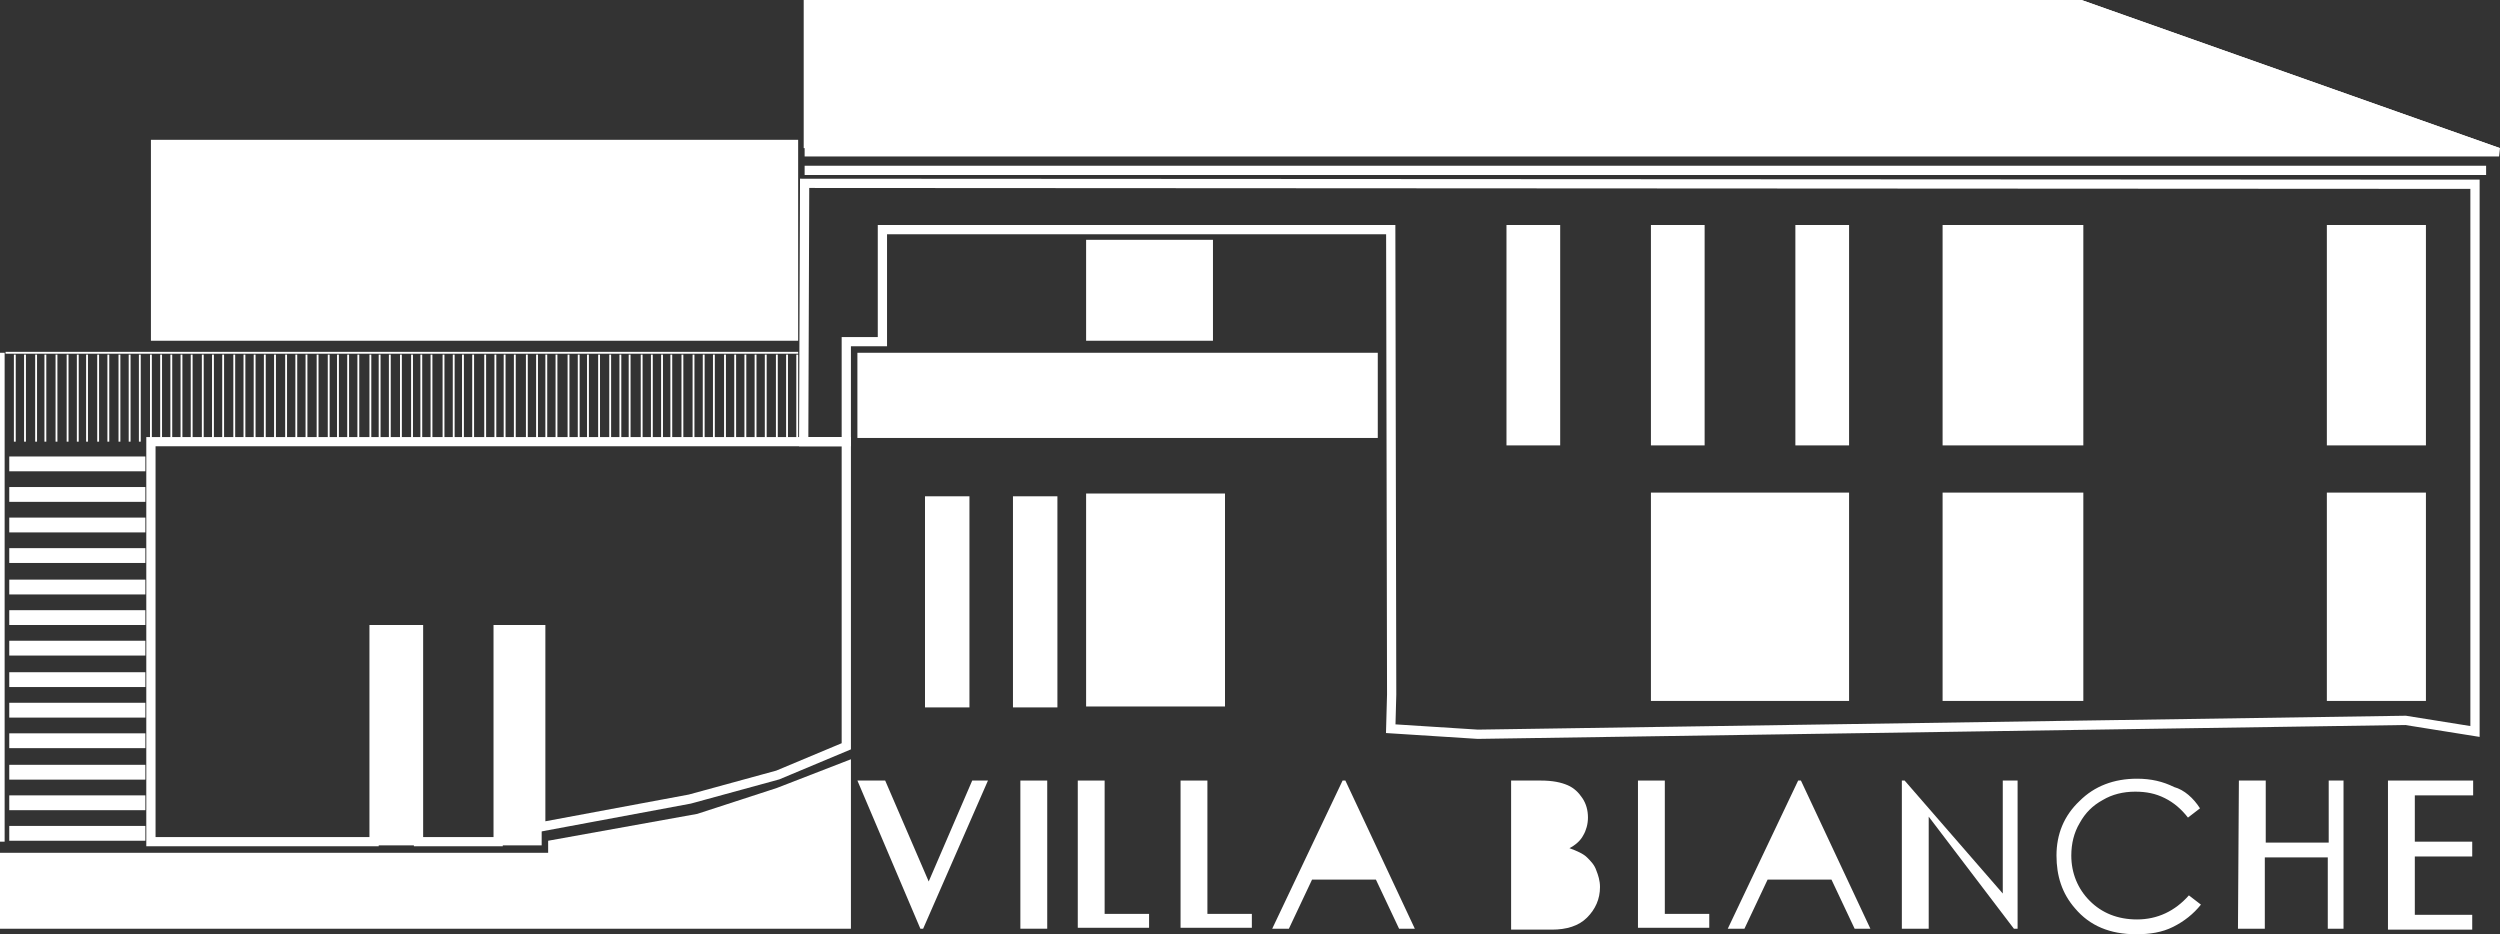
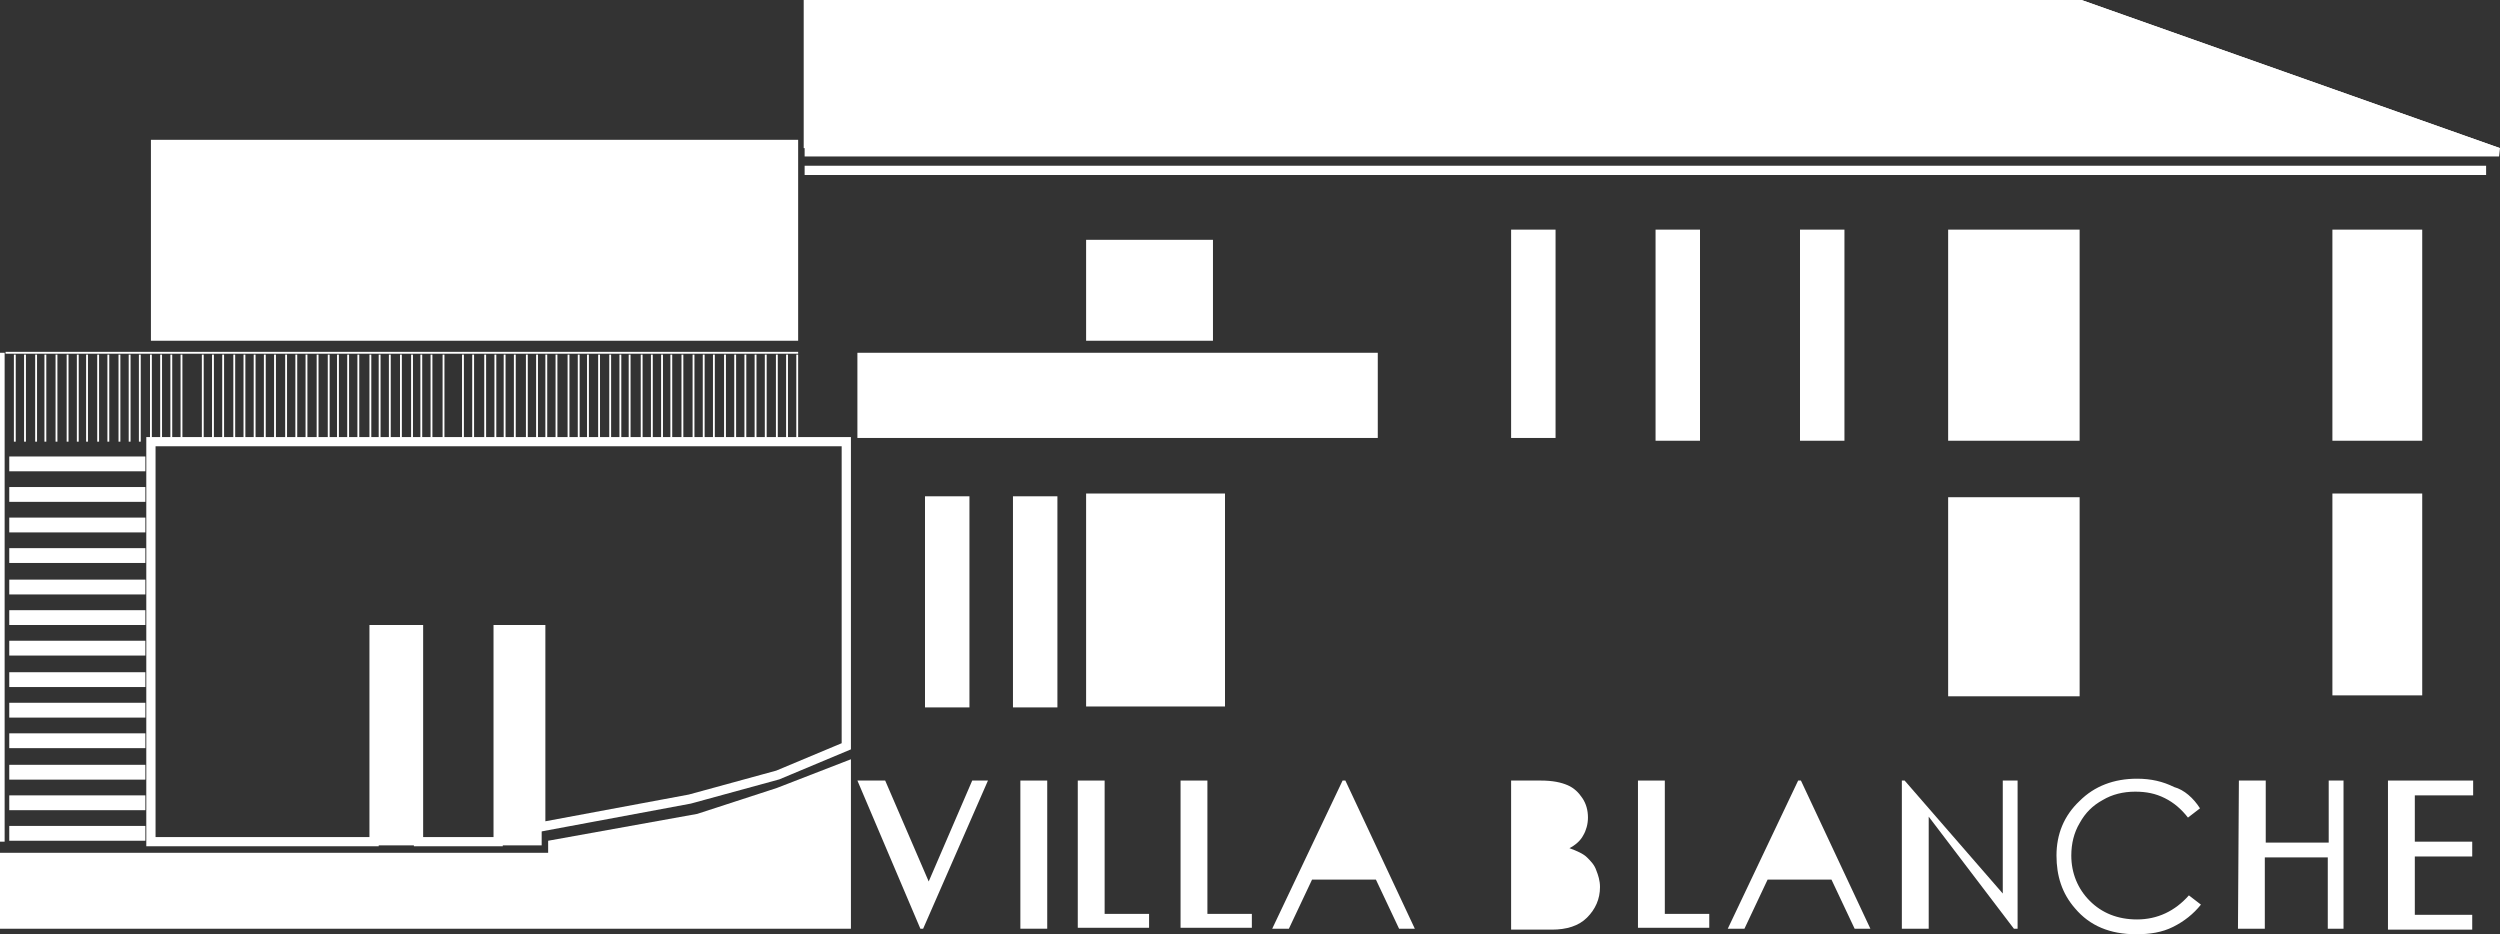
<svg xmlns="http://www.w3.org/2000/svg" version="1.1" id="Calque_1" x="0px" y="0px" viewBox="0 0 270 100.9" style="enable-background:new 0 0 270 100.9;" xml:space="preserve">
  <rect x="0" y="0" width="270" height="100.9" fill="#333333" stroke="none" />
  <style type="text/css">
	.st0{fill:#FFFFFF;}
	.st1{fill:none;stroke:#FFFFFF;stroke-miterlimit:10;}
</style>
  <g>
    <g>
      <path class="st0" d="M92.6,84.3h3l4.7,10.9l4.7-10.9h1.7l-7,16h-0.3L92.6,84.3z" />
      <path class="st0" d="M110.2,84.3h2.9v16h-2.9V84.3z" />
      <path class="st0" d="M116.4,84.3h2.9v14.4h4.8v1.5h-7.7V84.3z" />
      <path class="st0" d="M127.5,84.3h2.9v14.4h4.8v1.5h-7.7L127.5,84.3L127.5,84.3z" />
      <path class="st0" d="M145.3,84.3l7.5,16h-1.7l-2.5-5.3h-6.9l-2.5,5.3h-1.8l7.6-16H145.3z" />
      <path class="st0" d="M163.2,84.3h3.2c1.3,0,2.2,0.2,2.9,0.5c0.7,0.3,1.2,0.8,1.6,1.4s0.6,1.3,0.6,2.1c0,0.7-0.2,1.4-0.5,1.9    c-0.3,0.6-0.9,1.1-1.5,1.4c0.8,0.3,1.5,0.6,1.9,1s0.8,0.8,1,1.4c0.2,0.5,0.4,1.1,0.4,1.8c0,1.3-0.5,2.4-1.4,3.3    c-0.9,0.9-2.2,1.3-3.8,1.3h-4.4L163.2,84.3L163.2,84.3z" />
      <path class="st0" d="M176.9,84.3h2.9v14.4h4.8v1.5h-7.7L176.9,84.3L176.9,84.3z" />
      <path class="st0" d="M194.5,84.3l7.5,16h-1.7l-2.5-5.3h-6.9l-2.5,5.3h-1.8l7.6-16H194.5z" />
      <path class="st0" d="M205.4,100.3v-16h0.3l10.6,12.2V84.3h1.6v16h-0.4l-9.2-12.1v12.1H205.4z" />
      <path class="st0" d="M237.6,87.3l-1.3,1c-0.7-0.9-1.5-1.6-2.5-2.1s-2-0.7-3.2-0.7c-1.3,0-2.5,0.3-3.5,0.9    c-1.1,0.6-1.9,1.4-2.5,2.5c-0.6,1-0.9,2.2-0.9,3.5c0,1.9,0.7,3.6,2,4.9c1.3,1.3,3,2,5.1,2c2.2,0,4.1-0.9,5.6-2.6l1.3,1    c-0.8,1-1.8,1.8-3,2.4c-1.2,0.6-2.5,0.8-4,0.8c-2.8,0-5-0.9-6.6-2.8c-1.4-1.6-2-3.5-2-5.7c0-2.3,0.8-4.3,2.5-5.9    c1.6-1.6,3.7-2.4,6.2-2.4c1.5,0,2.8,0.3,4,0.9C235.9,85.3,236.9,86.2,237.6,87.3z" />
      <path class="st0" d="M241.8,84.3h2.9V91h6.8v-6.7h1.6v16h-1.7v-7.7h-6.8v7.7h-2.9L241.8,84.3L241.8,84.3z" />
      <path class="st0" d="M257.9,84.3h9.2v1.6h-6.3v5h6.2v1.6h-6.2v6.3h6.2v1.6h-9.1L257.9,84.3L257.9,84.3z" />
    </g>
-     <path class="st1" d="M86.9,19.8l-0.1,27.9h4.6V36.9h3.9V24.8h54.9l0.1,50.2l-0.1,3.7l9.4,0.6l100.2-1.5l7.5,1.2V19.9L86.9,19.8   L86.9,19.8z M194.4,24.8h4.8v22.8h-4.8V24.8z M178.8,24.8h4.8v22.8h-4.8V24.8z M168,47.6h-4.8V24.8h4.8V47.6z M199.2,75.2h-20.4   V53.7h20.4V75.2z M224.5,75.2h-14.2V53.7h14.2V75.2z M224.5,47.6h-14.2V24.8h14.2V47.6z M261.5,75.2h-9.7V53.7h9.7V75.2z    M261.5,47.6h-9.7V24.8h9.7V47.6z" />
    <rect x="16.3" y="15.1" class="st0" width="69.9" height="21.7" />
    <polygon class="st1" points="16.3,53.6 16.3,47.7 91.4,47.7 91.4,80.6 84,83.7 74.5,86.3 58.4,89.3 58.4,68 53.8,68 53.8,90.9    45.2,90.9 45.2,68 40.4,68 40.4,90.9 16.3,90.9  " />
    <rect y="38.1" class="st0" width="0.5" height="52.8" />
    <rect x="1" y="89.2" class="st0" width="14.7" height="1.6" />
    <rect x="1" y="85.9" class="st0" width="14.7" height="1.6" />
    <rect x="1" y="82.6" class="st0" width="14.7" height="1.6" />
    <rect x="1" y="79.2" class="st0" width="14.7" height="1.6" />
    <rect x="1" y="75.9" class="st0" width="14.7" height="1.6" />
    <rect x="1" y="72.6" class="st0" width="14.7" height="1.6" />
    <rect x="1" y="69.2" class="st0" width="14.7" height="1.6" />
    <rect x="1" y="65.9" class="st0" width="14.7" height="1.6" />
    <rect x="1" y="62.6" class="st0" width="14.7" height="1.6" />
    <rect x="1" y="59.2" class="st0" width="14.7" height="1.6" />
    <rect x="1" y="55.9" class="st0" width="14.7" height="1.6" />
    <rect x="1" y="52.6" class="st0" width="14.7" height="1.6" />
    <rect x="1" y="49.3" class="st0" width="14.7" height="1.6" />
    <rect x="92.6" y="38.1" class="st0" width="56.2" height="9.2" />
    <rect x="1.5" y="38.3" class="st0" width="0.2" height="9.4" />
    <rect x="2.6" y="38.3" class="st0" width="0.2" height="9.4" />
    <rect x="3.8" y="38.3" class="st0" width="0.2" height="9.4" />
    <rect x="4.8" y="38.3" class="st0" width="0.2" height="9.4" />
    <rect x="0.6" y="38" class="st0" width="85.6" height="0.2" />
    <rect x="6" y="38.3" class="st0" width="0.2" height="9.4" />
    <rect x="7.2" y="38.3" class="st0" width="0.2" height="9.4" />
    <rect x="8.3" y="38.3" class="st0" width="0.2" height="9.4" />
    <rect x="9.3" y="38.3" class="st0" width="0.2" height="9.4" />
    <rect x="10.5" y="38.3" class="st0" width="0.2" height="9.4" />
    <rect x="11.6" y="38.3" class="st0" width="0.2" height="9.4" />
    <rect x="12.8" y="38.3" class="st0" width="0.2" height="9.4" />
    <rect x="13.9" y="38.3" class="st0" width="0.2" height="9.4" />
    <rect x="15" y="38.3" class="st0" width="0.2" height="9.4" />
    <rect x="16.2" y="38.3" class="st0" width="0.2" height="9.4" />
    <rect x="17.3" y="38.3" class="st0" width="0.2" height="9.4" />
    <rect x="18.4" y="38.3" class="st0" width="0.2" height="9.4" />
    <rect x="19.5" y="38.3" class="st0" width="0.2" height="9.4" />
-     <rect x="20.6" y="38.3" class="st0" width="0.2" height="9.4" />
    <rect x="21.8" y="38.3" class="st0" width="0.2" height="9.4" />
    <rect x="22.9" y="38.3" class="st0" width="0.2" height="9.4" />
    <rect x="24" y="38.3" class="st0" width="0.2" height="9.4" />
    <rect x="25.2" y="38.3" class="st0" width="0.2" height="9.4" />
    <rect x="26.3" y="38.3" class="st0" width="0.2" height="9.4" />
    <rect x="27.4" y="38.3" class="st0" width="0.2" height="9.4" />
    <rect x="28.5" y="38.3" class="st0" width="0.2" height="9.4" />
    <rect x="29.6" y="38.3" class="st0" width="0.2" height="9.4" />
    <rect x="30.8" y="38.3" class="st0" width="0.2" height="9.4" />
    <rect x="31.9" y="38.3" class="st0" width="0.2" height="9.4" />
    <rect x="33" y="38.3" class="st0" width="0.2" height="9.4" />
    <rect x="34.2" y="38.3" class="st0" width="0.2" height="9.4" />
    <rect x="35.4" y="38.3" class="st0" width="0.2" height="9.4" />
    <rect x="36.4" y="38.3" class="st0" width="0.2" height="9.4" />
    <rect x="37.5" y="38.3" class="st0" width="0.2" height="9.4" />
    <rect x="38.6" y="38.3" class="st0" width="0.2" height="9.4" />
    <rect x="39.9" y="38.3" class="st0" width="0.2" height="9.4" />
    <rect x="40.9" y="38.3" class="st0" width="0.2" height="9.4" />
    <rect x="42" y="38.3" class="st0" width="0.2" height="9.4" />
    <rect x="43.2" y="38.3" class="st0" width="0.2" height="9.4" />
    <rect x="44.4" y="38.3" class="st0" width="0.2" height="9.4" />
    <rect x="45.4" y="38.3" class="st0" width="0.2" height="9.4" />
    <rect x="46.5" y="38.3" class="st0" width="0.2" height="9.4" />
    <rect x="47.8" y="38.3" class="st0" width="0.2" height="9.4" />
-     <rect x="48.9" y="38.3" class="st0" width="0.2" height="9.4" />
    <rect x="49.9" y="38.3" class="st0" width="0.2" height="9.4" />
    <rect x="51" y="38.3" class="st0" width="0.2" height="9.4" />
    <rect x="52.3" y="38.3" class="st0" width="0.2" height="9.4" />
    <rect x="53.4" y="38.3" class="st0" width="0.2" height="9.4" />
    <rect x="54.4" y="38.3" class="st0" width="0.2" height="9.4" />
    <rect x="55.5" y="38.3" class="st0" width="0.2" height="9.4" />
    <rect x="56.8" y="38.3" class="st0" width="0.2" height="9.4" />
    <rect x="57.9" y="38.3" class="st0" width="0.2" height="9.4" />
    <rect x="58.9" y="38.3" class="st0" width="0.2" height="9.4" />
    <rect x="60" y="38.3" class="st0" width="0.2" height="9.4" />
    <rect x="61.3" y="38.3" class="st0" width="0.2" height="9.4" />
    <rect x="62.4" y="38.3" class="st0" width="0.2" height="9.4" />
    <rect x="63.4" y="38.3" class="st0" width="0.2" height="9.4" />
    <rect x="64.6" y="38.3" class="st0" width="0.2" height="9.4" />
    <rect x="65.8" y="38.3" class="st0" width="0.2" height="9.4" />
    <rect x="66.9" y="38.3" class="st0" width="0.2" height="9.4" />
    <rect x="67.9" y="38.3" class="st0" width="0.2" height="9.4" />
    <rect x="69.2" y="38.3" class="st0" width="0.2" height="9.4" />
    <rect x="70.3" y="38.3" class="st0" width="0.2" height="9.4" />
    <rect x="71.4" y="38.3" class="st0" width="0.2" height="9.4" />
    <rect x="72.4" y="38.3" class="st0" width="0.2" height="9.4" />
    <rect x="73.6" y="38.3" class="st0" width="0.2" height="9.4" />
    <rect x="74.8" y="38.3" class="st0" width="0.2" height="9.4" />
    <rect x="75.9" y="38.3" class="st0" width="0.2" height="9.4" />
    <rect x="77" y="38.3" class="st0" width="0.2" height="9.4" />
    <rect x="78.2" y="38.3" class="st0" width="0.2" height="9.4" />
    <rect x="79.3" y="38.3" class="st0" width="0.2" height="9.4" />
    <rect x="80.4" y="38.3" class="st0" width="0.2" height="9.4" />
    <rect x="81.5" y="38.3" class="st0" width="0.2" height="9.4" />
    <rect x="82.6" y="38.3" class="st0" width="0.2" height="9.4" />
    <rect x="83.8" y="38.3" class="st0" width="0.2" height="9.4" />
    <rect x="84.9" y="38.3" class="st0" width="0.2" height="9.4" />
    <rect x="86" y="38.3" class="st0" width="0.2" height="9.4" />
    <polygon class="st0" points="86.9,0 86.9,16.9 268.5,16.9 268.5,16.9 269.9,16.9 269.9,16.9 270,16 224.8,0  " />
    <rect x="86.9" y="17.9" class="st0" width="181.6" height="1" />
    <polygon class="st0" points="83.9,85.1 75.3,87.9 59.2,90.8 59.2,92.1 0,92.1 0,100.3 91.9,100.3 91.9,92.7 91.9,92.1 91.9,82  " />
    <rect x="40.4" y="68" class="st0" width="4.8" height="23.3" />
    <rect x="53.8" y="68" class="st0" width="4.7" height="23.3" />
    <rect x="99.9" y="53.6" class="st0" width="4.8" height="22.8" />
    <rect x="109.4" y="53.6" class="st0" width="4.8" height="22.8" />
    <rect x="117.3" y="53.3" class="st0" width="15" height="23" />
    <rect x="117.3" y="25.9" class="st0" width="13.7" height="10.9" />
    <rect x="163.2" y="24.8" class="st0" width="4.8" height="22.5" />
    <rect x="178.8" y="24.8" class="st0" width="4.8" height="22.8" />
    <rect x="194.4" y="24.8" class="st0" width="4.8" height="22.8" />
    <rect x="210.4" y="24.8" class="st0" width="14.2" height="22.8" />
    <rect x="210.4" y="53.7" class="st0" width="14.2" height="21.5" />
    <rect x="251.9" y="53.3" class="st0" width="9.7" height="21.8" />
    <rect x="251.9" y="24.8" class="st0" width="9.7" height="22.8" />
-     <rect x="178.8" y="53.7" class="st0" width="20.4" height="21.5" />
    <polygon class="st0" points="270,16 86.8,16 86.8,0 224.8,0  " />
  </g>
</svg>